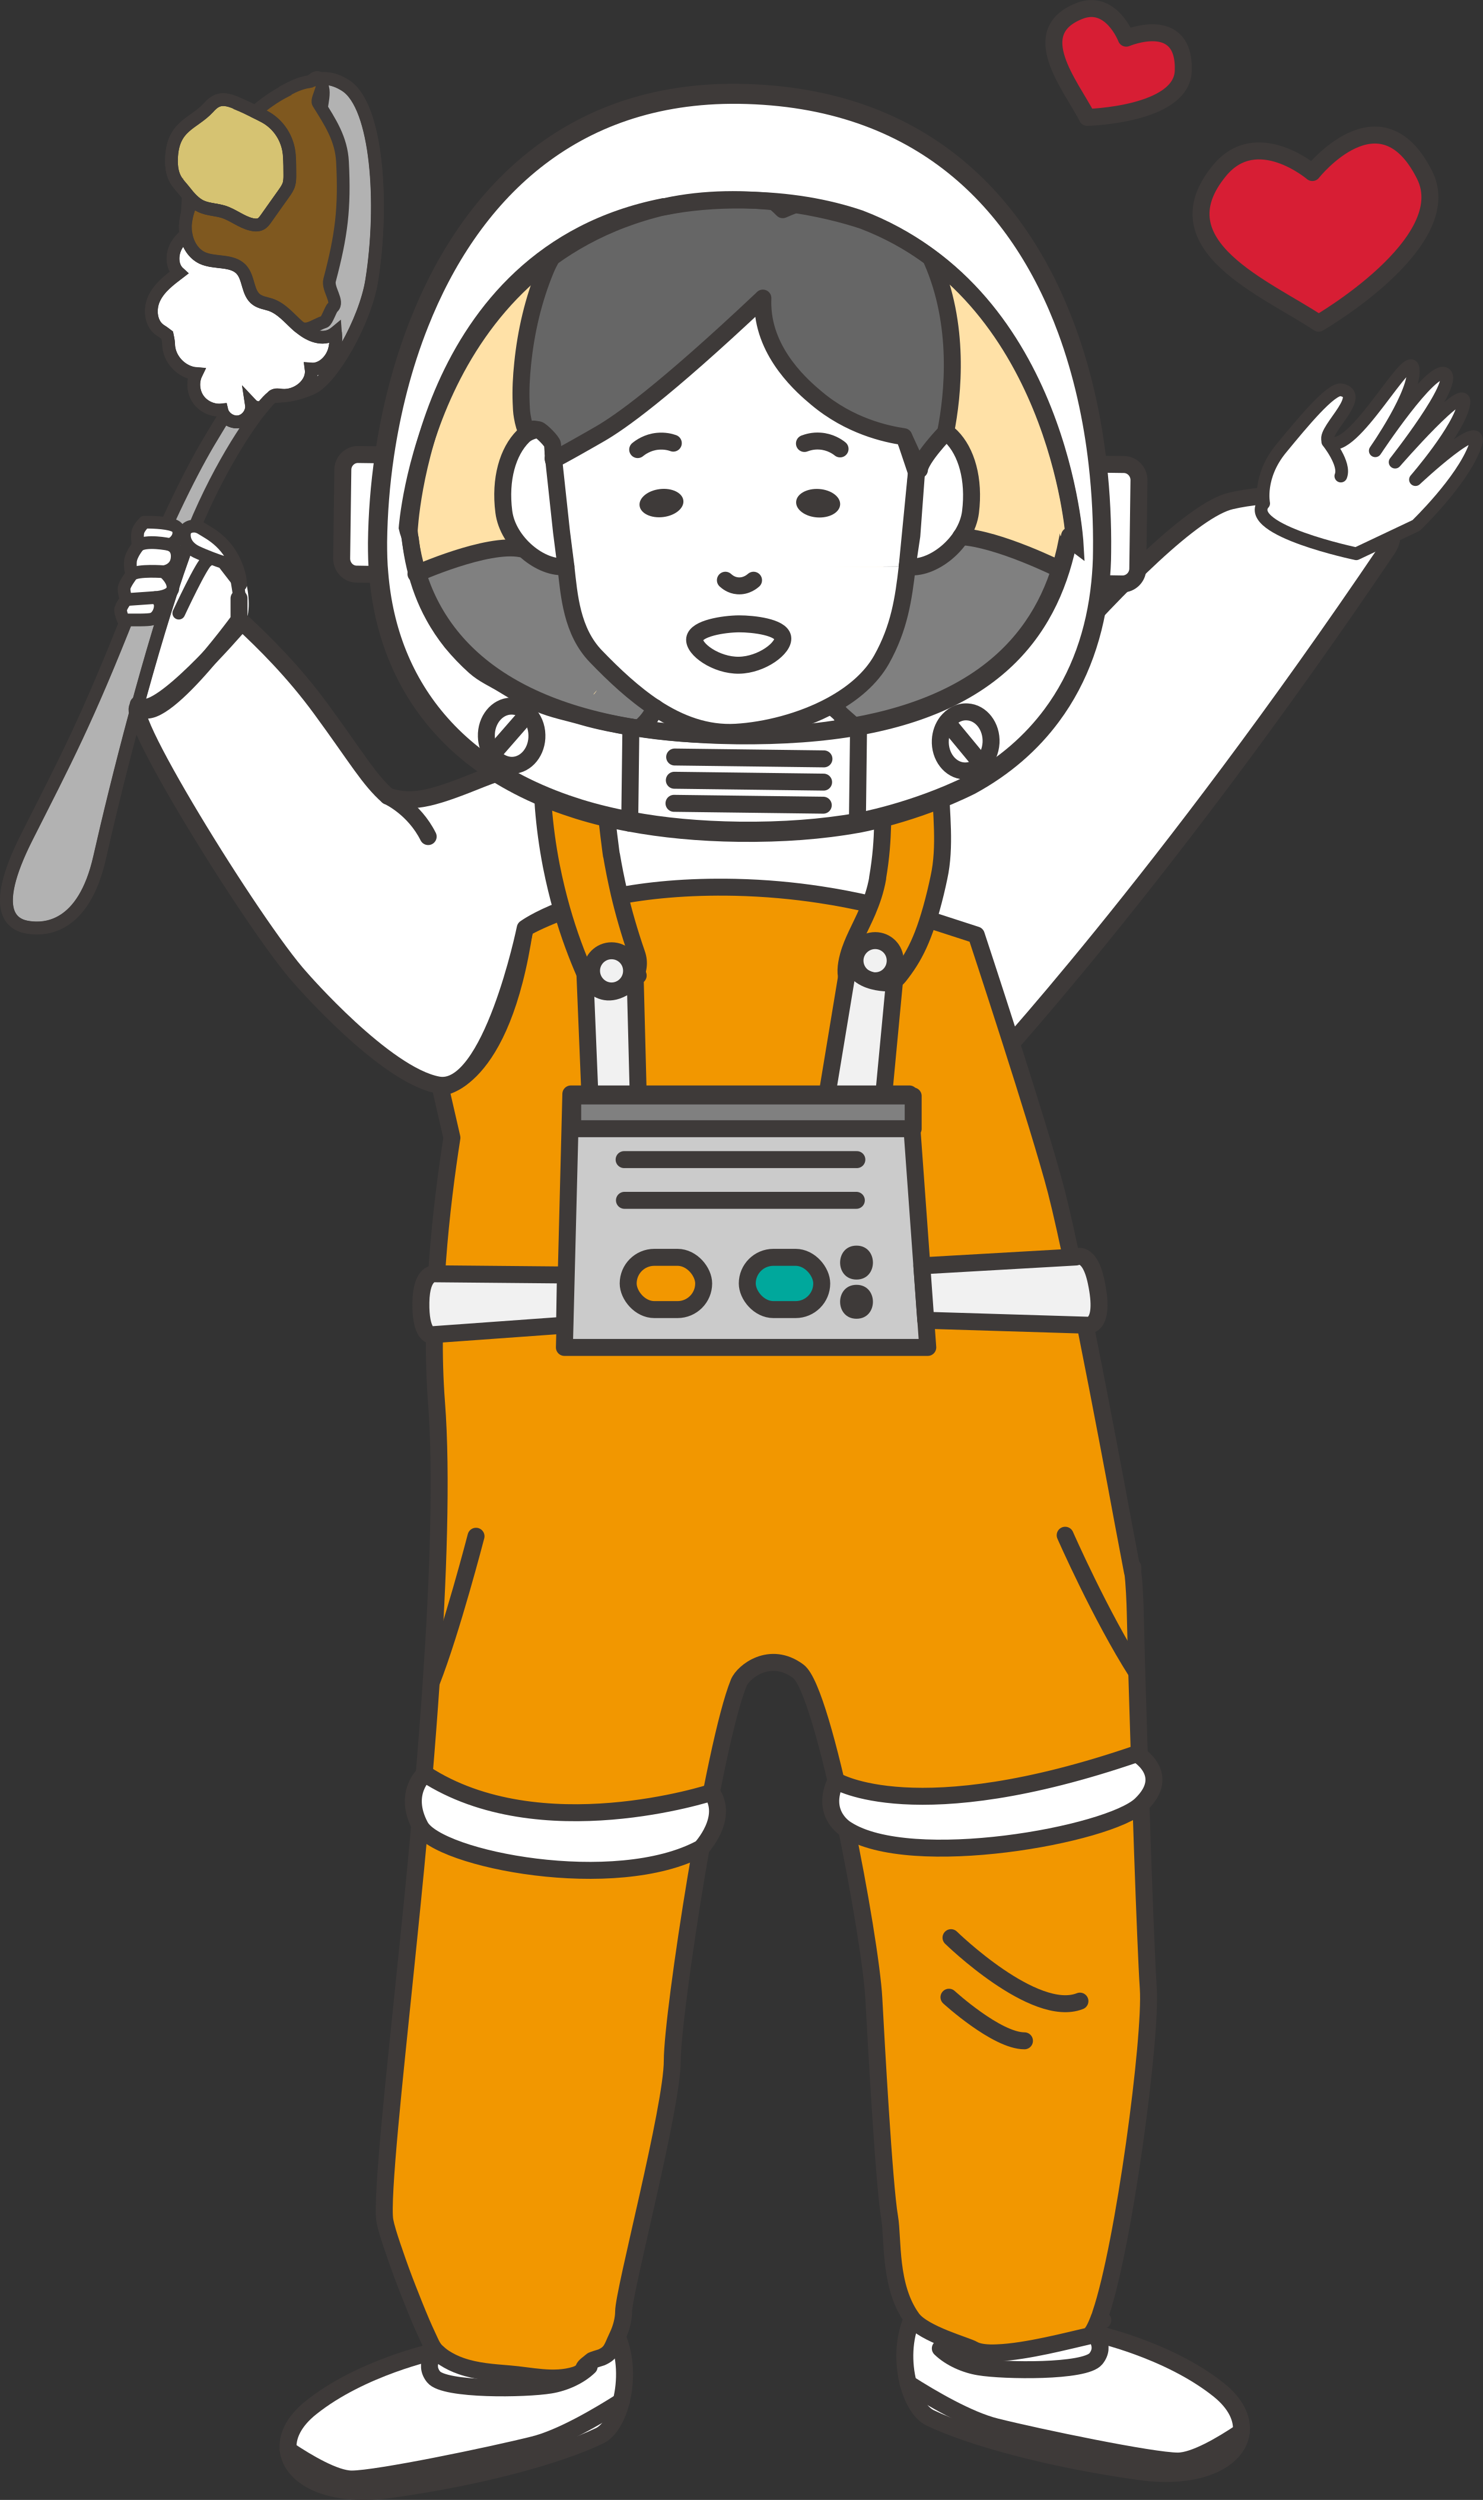
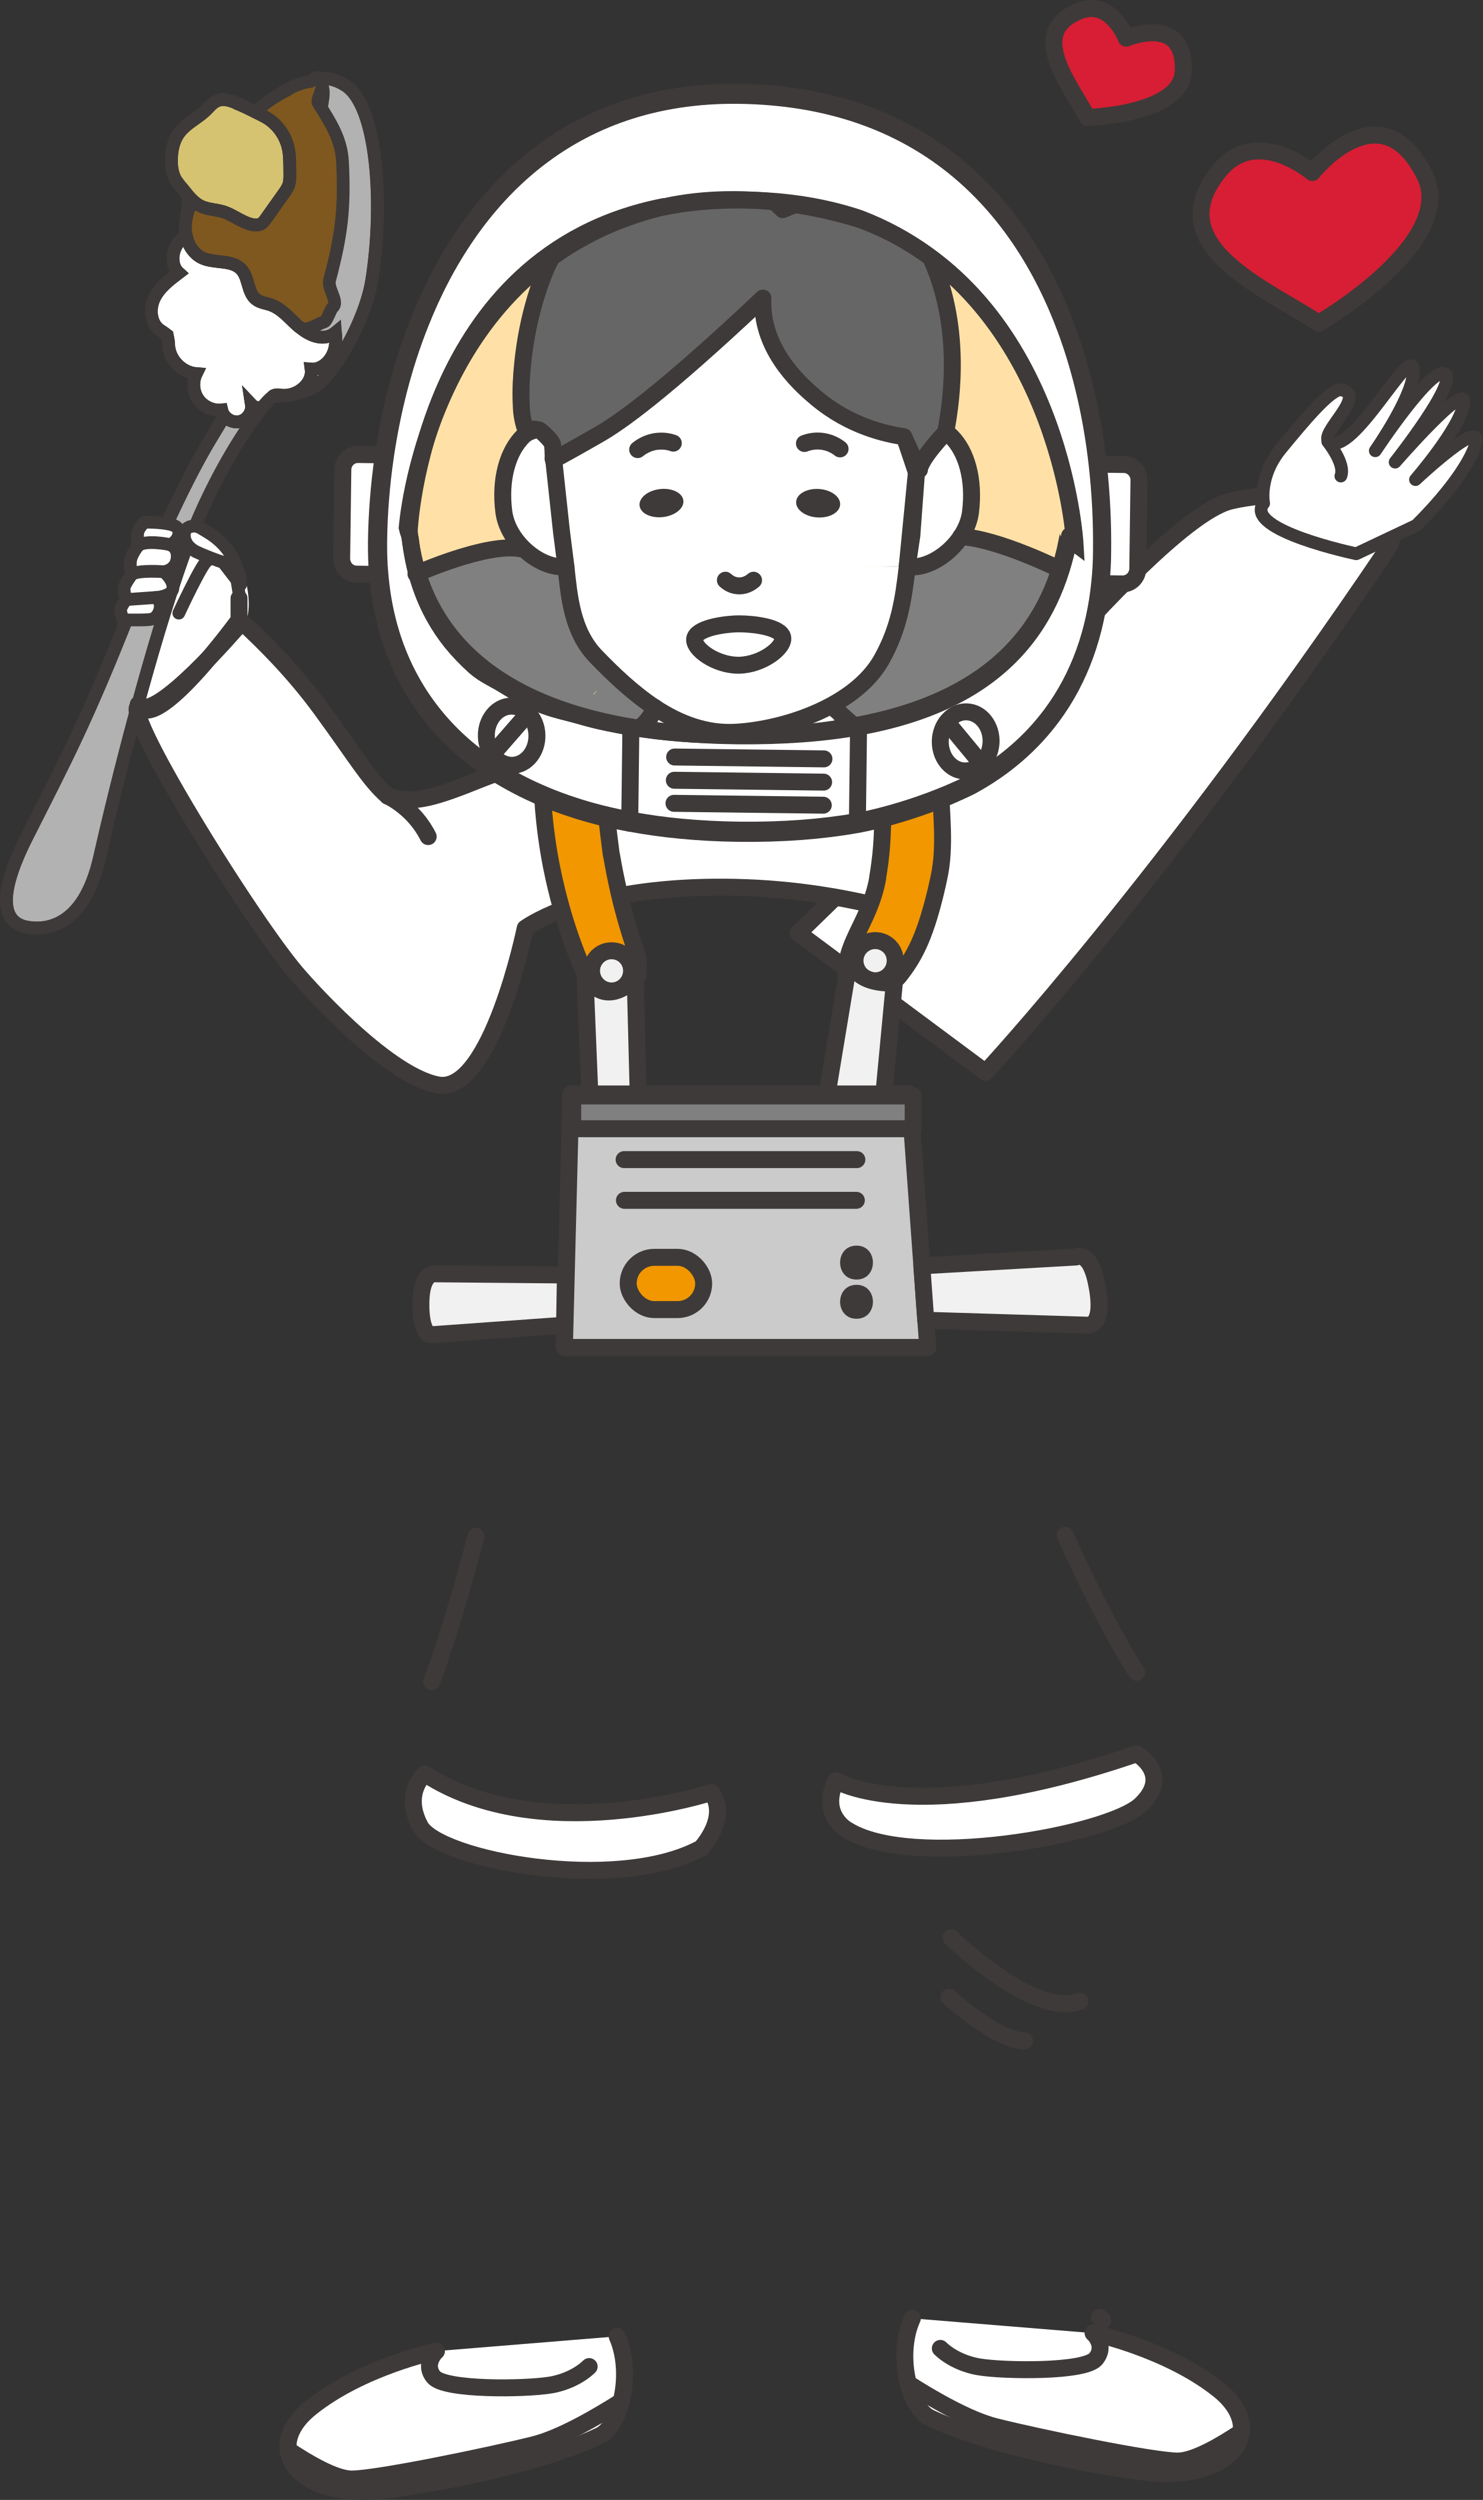
<svg xmlns="http://www.w3.org/2000/svg" id="Layer_2" viewBox="0 0 87.42 147.35">
  <rect x="0" y="0" width="87.42" height="147.35" fill="#333333" stroke="none" />
  <defs>
    <style>.cls-1{fill:#f1f1f1;}.cls-1,.cls-2,.cls-3,.cls-4,.cls-5,.cls-6,.cls-7,.cls-8,.cls-9,.cls-10,.cls-11,.cls-12,.cls-13,.cls-14,.cls-15,.cls-16{stroke:#3e3a39;}.cls-1,.cls-4,.cls-6,.cls-7,.cls-8,.cls-10,.cls-11,.cls-12,.cls-15,.cls-16{stroke-linecap:round;stroke-linejoin:round;}.cls-17,.cls-5,.cls-7,.cls-8,.cls-13{fill:#fff;}.cls-2{fill:#d6c372;}.cls-2,.cls-3,.cls-5,.cls-9,.cls-13,.cls-14{stroke-miterlimit:10;}.cls-2,.cls-3,.cls-8,.cls-9,.cls-13,.cls-14{stroke-width:.75px;}.cls-3,.cls-11{fill:none;}.cls-18{fill:#3e3a39;}.cls-4{fill:#666;}.cls-19,.cls-6{fill:gray;}.cls-20{fill:#ffe1a7;}.cls-9{fill:#b2b2b2;}.cls-10{fill:#f29700;}.cls-12{fill:#cbcbcb;}.cls-14{fill:#7f581f;}.cls-15{fill:#d71e34;}.cls-16{fill:#00a89c;}</style>
  </defs>
  <g id="Layer_7">
    <path class="cls-7" d="m53.78,136.65c-.53,1.17-.55,2.64-.24,3.83.25.97.71,1.75,1.28,2.03,2.34,1.12,6.93,2.41,12.35,3.17,3.62.5,5.83-.74,6-2.33.09-.8-.33-1.69-1.33-2.49-2.98-2.38-7.3-3.32-7.4-3.34h0" />
    <path class="cls-11" d="m55.43,138.42h0c.6.58,1.49.96,2.29,1.09,1.44.24,6.24.32,6.88-.48.63-.78-.13-1.49-.16-1.52" />
    <path class="cls-11" d="m53.53,140.48c1.36.87,3.56,2.16,5.18,2.56,2.52.63,9.21,2.02,10.72,2.02.98,0,2.59-.95,3.74-1.72" />
    <path class="cls-7" d="m25.72,138.58h0c-.09.02-4.42.95-7.4,3.34-1,.8-1.42,1.69-1.33,2.49.18,1.6,2.39,2.83,6,2.33,5.42-.75,10.01-2.04,12.35-3.17.57-.27,1.03-1.05,1.28-2.03.3-1.19.28-2.65-.24-3.83" />
    <path class="cls-11" d="m25.72,138.58s-.79.74-.16,1.52c.64.8,5.44.72,6.88.48.8-.13,1.69-.51,2.29-1.09h0" />
    <path class="cls-11" d="m16.99,144.4c1.15.77,2.77,1.72,3.74,1.72,1.51,0,8.2-1.39,10.72-2.02,1.62-.4,3.81-1.69,5.18-2.56" />
    <path class="cls-11" d="m65.01,136.76c-.07-.06-.13-.12-.2-.18" />
    <path class="cls-7" d="m58.1,63.2s10.43-11.21,23.67-30.81c1.74-2.58-4.79-3.88-9.19-2.87-4.4,1-17.59,17.77-17.59,17.77l-7.93,7.71,11.03,8.2Z" />
    <path class="cls-20" d="m55.99,41.35c2.15-.87,3.67-1.95,4.75-3.02,1.84-1.83,2.38-3.62,2.53-4.27,0,0,0-.02,0-.02.02-.1.04-.23.04-.23-.04-10.91-4.48-21.47-19.12-21.66-14.29-.18-19.82,8.1-19.96,19.23,0,0,.29,2.43.29,2.45,0,0,0,.02,0,.03.06.39.54,2.71,3.22,4.94,1.06.88,2.47,1.76,4.34,2.49,1.76.69,3.94,1.26,6.62,1.6,1.53.19,3.21.31,5.09.33,1.37.02,2.65-.02,3.83-.11,3.51-.25,6.24-.91,8.36-1.77" />
    <path class="cls-19" d="m62.29,33.6c-2.35-1.17-5.52-2.24-8.13-1.4-2.4.77-4.15,3.45-5.71,5.27-1.89,2.21-.58,5.32,2.3,5.55,1.96.15,3.92.16,5.87-.14,1.74-.27,2.7-2.45,2.27-4-.51-1.85-2.26-2.54-4-2.27-.84.13-2.87,0-4.14-.1l2.3,5.55c1-1.16,2.12-2.27,3.07-3.48.52-.47.53-.52.04-.13.39-.01.78.04,1.16.16.59.13,1.16.33,1.7.6,3.73,1.86,7.03-3.74,3.28-5.61h0Z" />
    <path class="cls-19" d="m28.5,39.35c.76-.37,1.61-.59,2.46-.5.4.04,1.12.5.76.11l-.84-1.43c-.19-.87-.04-1.6.46-2.2-.12.12-.24.24-.36.36-.26.22-.51.47-.74.73-.95,1.07-1.55,2.38-1.19,3.85.73,3.01,4.36,3.26,6.83,3.92,4.04,1.09,5.77-5.18,1.73-6.27-.76-.2-1.48-.49-2.24-.66-.37-.04-.74-.1-1.1-.18-1.05-.36-.7.12,1.06,1.46v1.73c-.11.67-.75.99.06.21.45-.44.87-.83,1.22-1.37.9-1.37.96-3.06-.04-4.4-2.54-3.43-8.1-2.52-11.35-.95-3.77,1.82-.47,7.42,3.28,5.61h0Z" />
    <path class="cls-7" d="m36.98,43.54c-1.62,1.05,5.45,1.4,6.68,2.02,1.23.62,6.67-2.79,6.67-2.79l-1.35-1.19-10.37.11s-.16.89-1.64,1.85Z" />
    <polyline class="cls-7" points="53.48 33.38 54.02 27.85 53.31 25.74 44.92 17.65 32.54 27.09 33.36 33.57" />
    <path class="cls-17" d="m9.02,33.69c-.03-.3-.05-.34-.04-.14-.01.21,0,.16.03-.14-.05.09-.06.26-.09.35-.03.08-.05.16-.08.23.11-.26.12-.29.04-.1-.06.11-.11.23-.16.34-.32.65-.61,1.3-.88,1.97-.45,1.12-.8,2.28-1.04,3.47-.15.75.05,1.49.67,1.97s1.41.51,2.08.15c.74-.4,1.55-.76,2.14-1.38.53-.55,1-1.17,1.49-1.76.65-.77,1.31-1.5,1.45-2.54.13-.96-.14-1.95-.4-2.87s-1.34-1.62-2.31-1.31-1.6,1.3-1.31,2.31c.09.33.19.66.26,1,.02.08.03.17.05.25.03.21.03.17-.01-.12,0,.08.01.16.02.25,0,.21,0,.16.04-.15-.06.2-.03.15.07-.14-.04.06-.07.12-.12.18l.16-.21c-.05.07-.1.13-.16.2-.21.26-.43.52-.64.77-.41.49-.8,1.01-1.24,1.47-.05.06-.11.11-.17.16.22-.17.25-.19.08-.08-.14.07-.28.16-.43.24-.29.16-.58.32-.87.47l2.75,2.12c.13-.63.29-1.26.48-1.88.1-.33.21-.66.33-.98.04-.12.09-.24.14-.36.04-.11.2-.66.06-.15.17-.6.56-1.16.81-1.73.16-.37.33-.75.41-1.15.13-.62.1-1.09.01-1.72-.06-.43-.51-.91-.86-1.12-.4-.24-.99-.33-1.44-.19s-.89.43-1.12.86c-.25.48-.26.92-.19,1.44h0Z" />
    <path class="cls-17" d="m22.33,33.83l-1.23-.02c-.49,0-.88-.41-.87-.91l.06-5.19c0-.5.41-.9.9-.89l1.49.02" />
    <path class="cls-17" d="m64.91,34.47h0l1.25.02c.49,0,.89-.39.9-.89l.06-5.19c0-.5-.38-.91-.87-.91l-1.49-.02" />
-     <path class="cls-10" d="m66.77,92.65c.05-.37-.06-.43,0,0,.09.59.14,1.87.15,2.35.02.87.05,2.11.09,3.58.18,6.12.51,16.12.68,18.63.19,2.9-1.43,15.11-2.81,19.17-.02.07-.04.14-.07.2-.24.66-.47,1.07-.68,1.12-1.07.24-3.63.92-5.35.98-.61.03-1.12-.03-1.41-.2-.36-.22-2.91-.9-3.59-1.81-1.39-1.89-1.12-4.7-1.34-5.98-.33-1.89-.8-10.48-.93-12.91-.19-3.52-2.91-18.12-4.45-19.27-1.66-1.24-3.24.02-3.51.67-1.48,3.64-3.92,19.48-3.92,22.27s-2.87,13.58-2.87,14.81c0,.38-.11.93-.38,1.48-.31.65-.32.94-.93,1.21-.08.03-.53.15-.59.21-.16.16-.39.27-.46.46-.08.2-.31.31-.5.37-1.27.39-2.61.03-3.89-.07-.95-.08-1.92-.14-2.83-.46-.35-.12-.68-.28-.99-.48-.17-.11-.33-.25-.48-.39-.24-.24-.35-.56-.49-.85-.13-.27-.25-.55-.37-.82-.29-.68-.56-1.36-.83-2.05s-.53-1.4-.77-2.11c-.18-.52-.36-1.04-.5-1.58-.02-.09-.04-.18-.06-.27-.23-1.22.61-8.89,1.11-13.8.26-2.62,1.09-10.15,1.62-17.98.41-6.02.64-12.22.31-16.48-.42-5.46.28-11.58.91-15.59l-.68-2.96s3.61-.15,4.97-9.38c0,0,9.11-5.34,22.33-1l4.29,1.39s3.7,11.2,4.71,15.09c1.23,4.77,3.94,19.51,3.94,19.51l.56,2.96Z" />
    <g id="color_spoon">
      <path class="cls-9" d="m19.7,20.67c-.18.6-.73,1.14-1.36,1.09.12.89-.86,1.64-1.75,1.54-.16-.02-.33-.05-.47.03-.04.03-.08.06-.11.1.05-.03.08-.05.11-.05.4-.05,1.14.02,2.29-.51,1.15-.53,3.12-3.92,3.5-6.35.71-4.47.33-10.27-1.54-11.47-.79-.51-1.51-.52-2.16-.21h0s0,0,0,0c.17-.02.34-.02.5.02.71.16.09,1.59.25,1.85.72,1.14,1.1,2.51,1.17,3.86.14,2.74-.23,3.41-.93,6.05-.14.52-.59,2.43-.99,2.76l.18.38c.03.36,1.41.56,1.31.91Z" />
      <path class="cls-9" d="m14.82,23.85c.07.45-.28.93-.72,1.01-.32.06-.66-.09-.86-.34-.25.42-.57.93-.96,1.59-1.14,1.94-2.75,5.2-4.57,9.81-2.6,6.61-3.86,8.94-6.13,13.44-2.27,4.5-.77,5.19.13,5.31.9.13,3.22.1,4.17-4.14.96-4.25,3-12.37,4.97-17.86,1.5-4.17,3.54-7.34,4.61-8.64-.22.05-.47,0-.63-.17Z" />
      <path class="cls-2" d="m14.02,6.11c-.38-.17-.82-.33-1.21-.17-.22.09-.39.26-.54.43-.89.95-2.09,1.03-2.16,2.97-.04,1.17.41,1.46.76,1.91.15.19.3.38.47.54h0c.15.15.32.28.51.37.41.19.88.19,1.31.32.58.18,1.07.61,1.67.75.18.04.39.06.55-.03.13-.07.23-.2.31-.32.35-.5.7-.99,1.05-1.48.12-.17.25-.35.3-.55.04-.16.05-.33.05-.49,0-.4,0-.8-.03-1.21-.07-.97-.63-1.84-1.49-2.29-.17-.09-.35-.18-.52-.26-.34-.17-.68-.33-1.02-.47Z" />
      <path class="cls-13" d="m10.97,13.82c-.21.17-.4.38-.55.62-.3.51-.32,1.24.12,1.64-.56.42-1.15.87-1.45,1.51-.3.64-.21,1.52.39,1.89.13.08.38.27.38.27,0,0,.07.33.08.51,0,.88.75,1.69,1.63,1.76-.23.48-.18,1.08.12,1.51.3.43.85.69,1.38.63.03.13.08.25.17.35.2.25.54.4.86.34.45-.08.79-.55.72-1.01.16.17.41.22.63.17.25-.3.44-.5.56-.59,0,0,0,0,0,0,.03-.04.07-.07.11-.1.14-.08.31-.05.47-.03.89.1,1.87-.65,1.75-1.54.63.05,1.18-.49,1.36-1.09.1-.35.11-.71.08-1.07h0c-.12.1-.25.18-.4.23-.64.21-1.33-.17-1.83-.63-.5-.45-.96-1-1.59-1.23-.28-.1-.59-.13-.83-.3-.54-.39-.44-1.27-.89-1.77-.55-.61-1.57-.35-2.31-.69-.53-.25-.86-.8-.96-1.39h0Z" />
      <path class="cls-14" d="m16.81,5.37c-.64.33-1.23.75-1.77,1.22h0c.18.09.35.18.52.27.86.45,1.42,1.32,1.49,2.29.03.4.03.81.03,1.21,0,.17,0,.33-.05.49-.06.2-.18.38-.3.55-.35.49-.7.99-1.05,1.48-.09.12-.18.25-.31.32-.17.09-.37.08-.55.03-.6-.14-1.08-.57-1.67-.75-.43-.13-.9-.13-1.31-.32-.19-.09-.35-.22-.51-.36-.22.48-.38.98-.41,1.5,0,.17,0,.35.04.52.1.59.43,1.14.96,1.39.74.34,1.76.08,2.31.69.45.5.34,1.38.89,1.77.24.17.55.21.83.3.64.22,1.09.78,1.59,1.23.5.45.94-.02,1.58-.23.15-.05.37-.75.49-.85.39-.33-.32-1.09-.18-1.61.7-2.65.9-4.23.76-6.97-.07-1.35-.71-2.32-1.43-3.47-.16-.26.67-1.34-.04-1.5-.16-.04-.34.23-.51.25-.59.07-1.17.41-1.4.53Z" />
    </g>
    <g id="path_spoon">
      <path class="cls-3" d="m16.02,23.42s.08-.05.11-.05c.4-.05,1.14.02,2.29-.51,1.15-.53,3.12-3.92,3.5-6.35.71-4.47.33-10.27-1.54-11.47-.79-.51-1.51-.52-2.16-.21h0" />
      <path class="cls-3" d="m15.45,24.02c.25-.3.44-.5.56-.59" />
      <path class="cls-3" d="m13.23,24.51c-.25.42-.57.93-.96,1.59-1.14,1.94-2.75,5.2-4.57,9.81-2.6,6.61-3.86,8.94-6.13,13.44-2.27,4.5-.77,5.19.13,5.31.9.13,3.22.1,4.17-4.14.96-4.25,3-12.37,4.97-17.86" />
      <path class="cls-3" d="m11.34,11.79c-.22.48-.38.98-.41,1.5,0,.17,0,.35.04.52.1.59.43,1.14.96,1.39.74.34,1.76.08,2.31.69.45.5.34,1.38.89,1.77.24.17.55.21.83.3.64.22,1.09.78,1.59,1.23.5.45,1.19.84,1.83.63.15-.05.29-.13.4-.23" />
      <path class="cls-3" d="m15.45,24.02c-.22.05-.47,0-.63-.17.07.45-.28.93-.72,1.01-.32.06-.66-.09-.86-.34-.08-.1-.14-.22-.17-.35-.53.05-1.08-.2-1.38-.63-.31-.44-.35-1.04-.12-1.51-.88-.07-1.63-.88-1.63-1.76,0-.17-.08-.51-.08-.51,0,0-.24-.19-.38-.27-.6-.37-.69-1.26-.39-1.89.3-.64.89-1.08,1.45-1.51-.44-.4-.43-1.13-.12-1.64.14-.24.33-.44.55-.62" />
      <path class="cls-3" d="m19.78,19.6c.03.36.02.72-.08,1.07-.18.6-.73,1.14-1.36,1.09.12.89-.86,1.64-1.75,1.54-.16-.02-.33-.05-.47.03-.04.03-.08.06-.11.1,0,0,0,0,0,0" />
      <path class="cls-3" d="m15.04,6.58c-.34-.17-.68-.33-1.02-.47-.38-.17-.82-.33-1.21-.17-.22.09-.39.26-.54.43-.89.95-2.09,1.03-2.16,2.97-.04,1.17.41,1.46.76,1.91.15.19.3.38.47.54h0c.15.15.32.28.51.37.41.19.88.19,1.31.32.58.18,1.07.61,1.67.75.18.04.39.06.55-.03.13-.07.23-.2.31-.32.35-.5.7-.99,1.05-1.48.12-.17.25-.35.3-.55.04-.16.05-.33.05-.49,0-.4,0-.8-.03-1.21-.07-.97-.63-1.84-1.49-2.29-.17-.09-.35-.18-.52-.26Z" />
    </g>
    <path class="cls-11" d="m32.64,27.09c-.01-.6,0-1.17.02-1.7" />
    <path class="cls-7" d="m33.36,33.4c.19,1.71.34,3.81,1.77,5.29,1.07,1.11,2.23,2.2,3.49,3.03,1.44.94,3.02,1.54,4.76,1.44,1.72-.1,3.86-.62,5.64-1.59,1.25-.68,2.32-1.58,2.95-2.7,1.04-1.86,1.29-3.55,1.51-5.47" />
    <path class="cls-7" d="m54.02,27.92l-.27,3.66-.27,1.81c1.45.25,3.5-1.37,3.73-3.21.24-1.94-.24-3.56-1.13-4.45-.1-.1-.21-.18-.33-.23-.31-.15-.67-.2-1.03-.18" />
    <path class="cls-7" d="m32.52,25.33c-.43-.05-.9-.05-1.28.12-.15.06-.29.15-.41.27-.89.89-1.38,2.51-1.13,4.45.23,1.81,2.21,3.41,3.66,3.22l-.26-2.04-.46-4.26" />
    <path class="cls-7" d="m31.93,44.72c-1.57.45-2.89.92-3.95,1.35-2.65,1.06-3.72,1.3-5.12.86-1.12-.99-1.8-2.22-3.93-5.13-1.63-2.23-3.37-3.94-4.67-5.15-.64.75-4.78,5.5-5.92,5.01-1.86-.8,6.68,13.03,9.38,15.99,0,0,4.97,5.73,8.1,6.3s5.14-9.24,5.14-9.24c0,0,.69-.51,2.16-1.08l-1.19-8.91" />
    <path class="cls-11" d="m35.28,43.9c.29-.06.6-.12.9-.17,1.49-.64,1.99-1.1,2.44-2.02" />
    <path class="cls-7" d="m53.79,53.96c-1.5-.45-3.34-.91-5.47-1.23-1.52-.23-3.19-.39-4.99-.43-2.86-.06-5.21.18-7.07.55l-1.25-8.75.93-.17s4.51,1.7,7.39,1.82c2.88.12,6.48-3.16,6.48-3.16" />
    <path class="cls-10" d="m49.3,41.75c.32.46.63.84.63.84" />
    <path class="cls-10" d="m36.04,50.4s-.14-.88-.76-6.5c0-.02,0-.04,0-.06l-3.34.74s0,.08,0,.13c-.03,1.75.09,3.91.56,6.33.18.91.39,1.77.62,2.58.41,1.44.89,2.71,1.37,3.8.28.63.92,1.02,1.61.98,1.08-.07,1.8-1.15,1.44-2.17-.45-1.3-.79-2.5-1.04-3.57-.19-.83-.34-1.59-.45-2.25Z" />
    <path class="cls-10" d="m51.74,51.75c-.13.75-.36,1.39-.61,1.98-.41.95-.89,1.75-1.12,2.6-.34,1.24-.11,2.07,1.18,2.08h.04c.53,0,1.44-.46,1.77-.87.86-1.09,1.49-2.21,2.15-4.93.07-.28.13-.57.2-.89.4-1.81.12-3.87.09-5.41,0-.11,0-.22,0-.33-1.06-.13-2.13-.26-3.2-.38-.03.17-.05.33-.07.49-.23,1.85,0,3.11-.44,5.67Z" />
    <path class="cls-1" d="m36.05,56.04c-.65,0-1.18.53-1.18,1.18s.53,1.19,1.18,1.19,1.18-.53,1.18-1.19-.53-1.18-1.18-1.18Z" />
    <path class="cls-1" d="m51.59,55.44c-.65,0-1.19.53-1.19,1.18s.53,1.19,1.19,1.19,1.18-.53,1.18-1.19-.53-1.18-1.18-1.18Z" />
    <path class="cls-11" d="m25.24,49.31c-.83-1.66-2.3-2.35-2.39-2.39,0,0,0,0,0,0" />
    <path class="cls-8" d="m14.1,35.05c-.08-.56-.18-1.13-.28-1.69" />
    <path class="cls-8" d="m8.96,36.49c.29-.08.49-.45.49-.78s-.29-.49-.29-.49c0,0,.95-.04,1.03-.53.08-.49-.53-.99-.53-.99,0,0,.7-.08.78-.78.08-.7-.45-.82-.45-.82.33-.08.7-.53.49-.95-.15-.3-1.14-.36-1.66-.37-.19,0-.31,0-.31,0,0,0-.29.29-.37.53-.08.25,0,.87,0,.87,0,0-.41.49-.45.9-.04.41.08.78.08.78,0,0-.41.54-.45.78-.04.25.12.7.12.7,0,0-.33.41-.33.62s.16.58.16.58c0,0,.09,0,.22,0,.4,0,1.25.02,1.47-.05Z" />
    <line class="cls-8" x1="9.16" y1="35.22" x2="7.44" y2="35.34" />
    <path class="cls-8" d="m9.66,33.7s-1.52-.12-1.89.16" />
    <path class="cls-8" d="m9.98,32.09s-1.4-.29-1.85.08" />
    <path class="cls-8" d="m14.17,34.48h0c0-.18,0-.38-.07-.62-.5-1.84-1.7-2.38-2.24-2.72-.16-.1-.35-.15-.53-.12-.04,0-.07.01-.11.02-.16.05-.32.16-.35.4-.04.42.18.82.69,1.08.56.27,1.35.55,1.55.61.03,0,.05.02.05.02l1.02,1.32Z" />
    <path class="cls-11" d="m25.44,99.12c1.18-3.01,2.62-8.57,2.62-8.57" />
    <path class="cls-11" d="m62.79,90.49s2.07,4.72,4.21,8.08" />
    <path class="cls-11" d="m56.06,114.21s4.91,4.8,7.6,3.74" />
    <path class="cls-11" d="m55.94,117.72s2.81,2.57,4.45,2.57" />
    <g id="face">
      <ellipse class="cls-18" cx="38.99" cy="29.65" rx="1.3" ry=".83" transform="translate(-3.23 4.82) rotate(-6.79)" />
      <ellipse class="cls-18" cx="48.23" cy="29.66" rx=".84" ry="1.3" transform="translate(15.34 75.75) rotate(-86.08)" />
      <path class="cls-11" d="m42.76,34.2c.08.07.33.3.73.33.52.04.87-.28.93-.33" />
      <path class="cls-11" d="m47.42,26.14c.19-.07.51-.17.92-.14.6.04,1.02.33,1.18.46" />
      <path class="cls-11" d="m39.69,26.12c-.19-.07-.52-.15-.93-.11-.6.06-1.01.36-1.17.49" />
      <path class="cls-11" d="m46.14,37.57c.11.61-1.23,1.62-2.58,1.64-1.34.02-2.7-.95-2.61-1.56.1-.62,1.69-.87,2.61-.88.87,0,2.46.19,2.58.8Z" />
    </g>
    <path class="cls-11" d="m8.15,41.52c.93,1.92,5.94-4.98,5.94-4.98v-1.27" />
    <path class="cls-8" d="m12.21,33.06c-.29.11-1.67,3.08-1.67,3.08" />
    <path class="cls-4" d="m54.2,27.69c.05-.66,1.54-2.2,1.54-2.2.45-2.26.86-6.36-.81-10.15-2.09-4.77-5.42-4.44-8.79-2.98-4.29-4.39-12.21-.71-13.97,3.53-.73,1.76-1.17,3.66-1.36,5.55-.08.76-.12,1.52-.09,2.29.01.28.02.56.07.83.03.18.07.36.12.53.03.08.06.19.12.26.08.09.14.05.23,0,.07-.04.15-.06.22-.06.11.02.26.04.26.04.16.03.82.7.83.86.01.14.02.28.03.42,0,.08,0,.17.01.25,0,.05-.02.18,0,.23.03.05,2.49-1.36,2.78-1.53,1.12-.65,3.64-2.39,9.5-7.91,0,0,.03-.03.08-.08,0,.14-.01.3,0,.46.09,2.86,2.42,4.82,3.16,5.44,1.95,1.64,4.07,2.11,5.15,2.27.03.06.05.12.05.12l.84,1.83" />
    <polygon class="cls-12" points="54.69 79.42 33.27 79.42 33.65 64.48 53.61 64.48 54.69 79.42" />
    <line class="cls-11" x1="36.79" y1="68.35" x2="50.51" y2="68.35" />
    <line class="cls-11" x1="36.81" y1="70.75" x2="50.48" y2="70.75" />
    <rect class="cls-10" x="37.03" y="74.11" width="4.45" height="3.08" rx="1.54" ry="1.54" />
-     <rect class="cls-16" x="44.05" y="74.11" width="4.39" height="3.08" rx="1.54" ry="1.54" />
    <path class="cls-18" d="m50.49,75.42c1.29,0,1.29-2,0-2s-1.29,2,0,2h0Z" />
    <path class="cls-18" d="m50.49,77.73c1.29,0,1.29-2,0-2s-1.29,2,0,2h0Z" />
    <path class="cls-1" d="m37.44,57.5l.18,6.98h-2.85l-.29-7.06s1.01,2.31,3.14.08" />
    <path class="cls-1" d="m50.11,56.32l-1.35,8.16h3.34l.62-6.55s-2.49.24-2.6-1.61Z" />
    <path class="cls-1" d="m33.33,75.15l-7.69-.07s-.8-.14-.83,1.69.55,1.91.55,1.91l7.92-.57.05-2.97Z" />
    <path class="cls-1" d="m54.57,77.82l9.5.29s1.13.22.55-2.54c-.4-1.91-1.19-1.48-1.19-1.48l-9.09.52.23,3.21Z" />
    <path class="cls-5" d="m64.67,27.34c-.3-2.65-.89-5.34-1.82-7.87-2.77-7.51-8.6-13.71-19.3-13.85-9.94-.12-15.82,5.98-18.78,13.46-.99,2.49-1.65,5.12-2.04,7.74-.26,1.74-.39,3.46-.41,5.13,0,.63.01,1.25.07,1.86.27,3.32,1.43,6.36,3.62,8.83,1.14,1.29,2.56,2.42,4.28,3.35.94.51,1.98.97,3.1,1.36.26.09.52.17.79.26.94.29,1.94.53,3,.73,1.92.36,4.05.56,6.4.59,2.58.03,4.89-.15,6.95-.51,0,0,3.28-.57,6.67-2.24,2.01-1.09,3.58-2.48,4.77-4.08,1.66-2.23,2.57-4.88,2.86-7.76.06-.61.1-1.23.1-1.86.02-1.66-.06-3.39-.26-5.14Zm-25.48-15.16c4.78-1.06,9.74.17,11.7.83,11.63,4.45,12.48,19.01,12.48,19.01l-.04-.03c.01.14,0-.38-.18-.38-.02,0-.24.33-.26.33-1.06,5.3-4.57,9.42-12.58,10.85-2.07.37-4.21.59-6.95.56-2.32-.03-4.21-.16-6.04-.47-.99-.17-2.01-.36-2.97-.64-.85-.25-1.78-.42-2.6-.78-.73-.32-1.37-.66-2.04-1.08-.61-.38-1.19-.61-1.73-1.09-.49-.44-.95-.92-1.37-1.43-.39-.49-.74-1.01-1.04-1.56-.5-.9-.86-1.88-1.1-2.88-.13-.54-.22-1.09-.28-1.64,0-.02-.19-.6-.19-.62,0,0,1.07-15.67,15.18-18.98" />
    <path class="cls-11" d="m63.05,31.58c-1,5.44-4.28,9.81-12.44,11.27-2.07.37-4.46.55-7.2.52-2.32-.03-4.38-.21-6.22-.52-9.13-1.55-12.5-6.33-13.06-11.46" />
    <line class="cls-11" x1="37.12" y1="48.52" x2="37.19" y2="42.85" />
    <path class="cls-11" d="m50.61,42.85l-.07,5.75h0s3.29-.57,6.7-2.26c2.02-1.1,3.6-2.5,4.79-4.11,1.67-2.25,2.58-4.93,2.87-7.83.06-.61.1-1.24.1-1.87.02-1.68-.06-3.42-.26-5.18-.3-2.68-.89-5.38-1.83-7.94-2.78-7.58-8.64-13.83-19.39-13.97-9.98-.12-15.89,6.03-18.87,13.58-.99,2.51-1.66,5.17-2.05,7.81-.26,1.75-.39,3.5-.41,5.17,0,.63.01,1.26.07,1.87.28,3.35,1.44,6.42,3.64,8.91,1.14,1.3,2.57,2.44,4.3,3.38.95.52,1.99.98,3.12,1.37.26.09.52.17.79.26.94.29,1.95.54,3.01.73,1.93.36,4.07.57,6.43.6,2.59.03,4.91-.15,6.98-.52" />
    <path class="cls-11" d="m63.31,31.63s-1-14.3-12.62-18.75c-1.95-.66-4.21-1.06-6.83-1.09-1.72-.02-3.3.12-4.73.41" />
    <path class="cls-11" d="m24.12,31.32s.71-16.33,15-19.14" />
    <path class="cls-11" d="m22.26,33.86l-1.24-.02c-.49,0-.88-.42-.88-.92l.07-5.23c0-.5.41-.91.9-.9l1.5.02" />
    <path class="cls-11" d="m64.91,34.4h0l1.26.02c.49,0,.89-.4.9-.89l.07-5.23c0-.5-.39-.91-.88-.92l-1.5-.02" />
    <line class="cls-11" x1="39.77" y1="44.62" x2="48.57" y2="44.73" />
    <line class="cls-11" x1="39.75" y1="45.99" x2="48.55" y2="46.1" />
    <line class="cls-11" x1="39.73" y1="47.35" x2="48.53" y2="47.46" />
    <path class="cls-11" d="m31.13,42.05c.31.31.51.76.52,1.27.03.96-.62,1.77-1.44,1.79-.47.01-.91-.23-1.19-.63-.21-.29-.34-.66-.35-1.07-.03-.96.62-1.77,1.45-1.79.39-.01.75.15,1.02.43Z" />
    <line class="cls-11" x1="31.13" y1="42.05" x2="29.01" y2="44.48" />
    <path class="cls-11" d="m57.87,45.04c.31-.3.52-.75.55-1.26.05-.96-.58-1.78-1.4-1.82-.47-.03-.91.21-1.21.6-.22.28-.36.66-.38,1.06-.05.96.58,1.78,1.4,1.82.39.02.75-.13,1.03-.41Z" />
    <line class="cls-11" x1="57.87" y1="45.04" x2="55.82" y2="42.56" />
    <rect class="cls-6" x="33.76" y="64.6" width="20.07" height="1.93" />
    <path class="cls-8" d="m74.49,29.67s-.33-1.58,1.03-3.23c1.25-1.52,2.95-3.58,3.55-3.46,1.57.31-1.4,2.62-.71,3.07,1.37.88,4.75-5.68,4.94-4.31s-2.23,4.83-2.23,4.83c0,0,3.33-5.04,4.11-4.54s-2.94,5.21-2.94,5.21c0,0,4.28-4.93,4.05-3.46s-2.85,4.49-2.85,4.49c0,0,4.26-4,3.5-1.95-.75,2.05-3.46,4.65-3.46,4.65l-3.53,1.67s-6.62-1.38-5.48-2.96Z" />
    <path class="cls-8" d="m78.27,26.03s1.06,1.31.77,2.03" />
    <path class="cls-7" d="m49.28,104.96s4.68,2.89,17.73-1.59c0,0,2.11,1.21.24,3s-13.59,3.9-17.35,1.46c0,0-1.57-.89-.63-2.86Z" />
    <path class="cls-7" d="m41.94,105.65s-10.12,3.32-16.9-1.1c0,0-1.32,1.12-.27,3.09,1.05,1.97,11.55,4.01,16.56,1.29,0,0,1.68-1.8.61-3.28Z" />
    <path class="cls-11" d="m24.52,33.83s4.19-1.88,6.2-1.48" />
    <path class="cls-11" d="m62.49,33.57s-3.61-1.81-5.85-1.94" />
    <path class="cls-15" d="m77.73,19.05c-3.09-2.06-9.5-4.59-5.83-9.01,2.2-2.65,5.46.13,5.46.13,0,0,4.01-5.07,6.62.15,1.99,3.97-6.25,8.73-6.25,8.73Z" />
    <path class="cls-15" d="m64.09,6.91c-1.01-1.93-3.6-5.02-.47-6.26,1.87-.75,2.77,1.6,2.77,1.6,0,0,3.48-1.48,3.36,1.93-.09,2.6-5.66,2.74-5.66,2.74Z" />
  </g>
</svg>